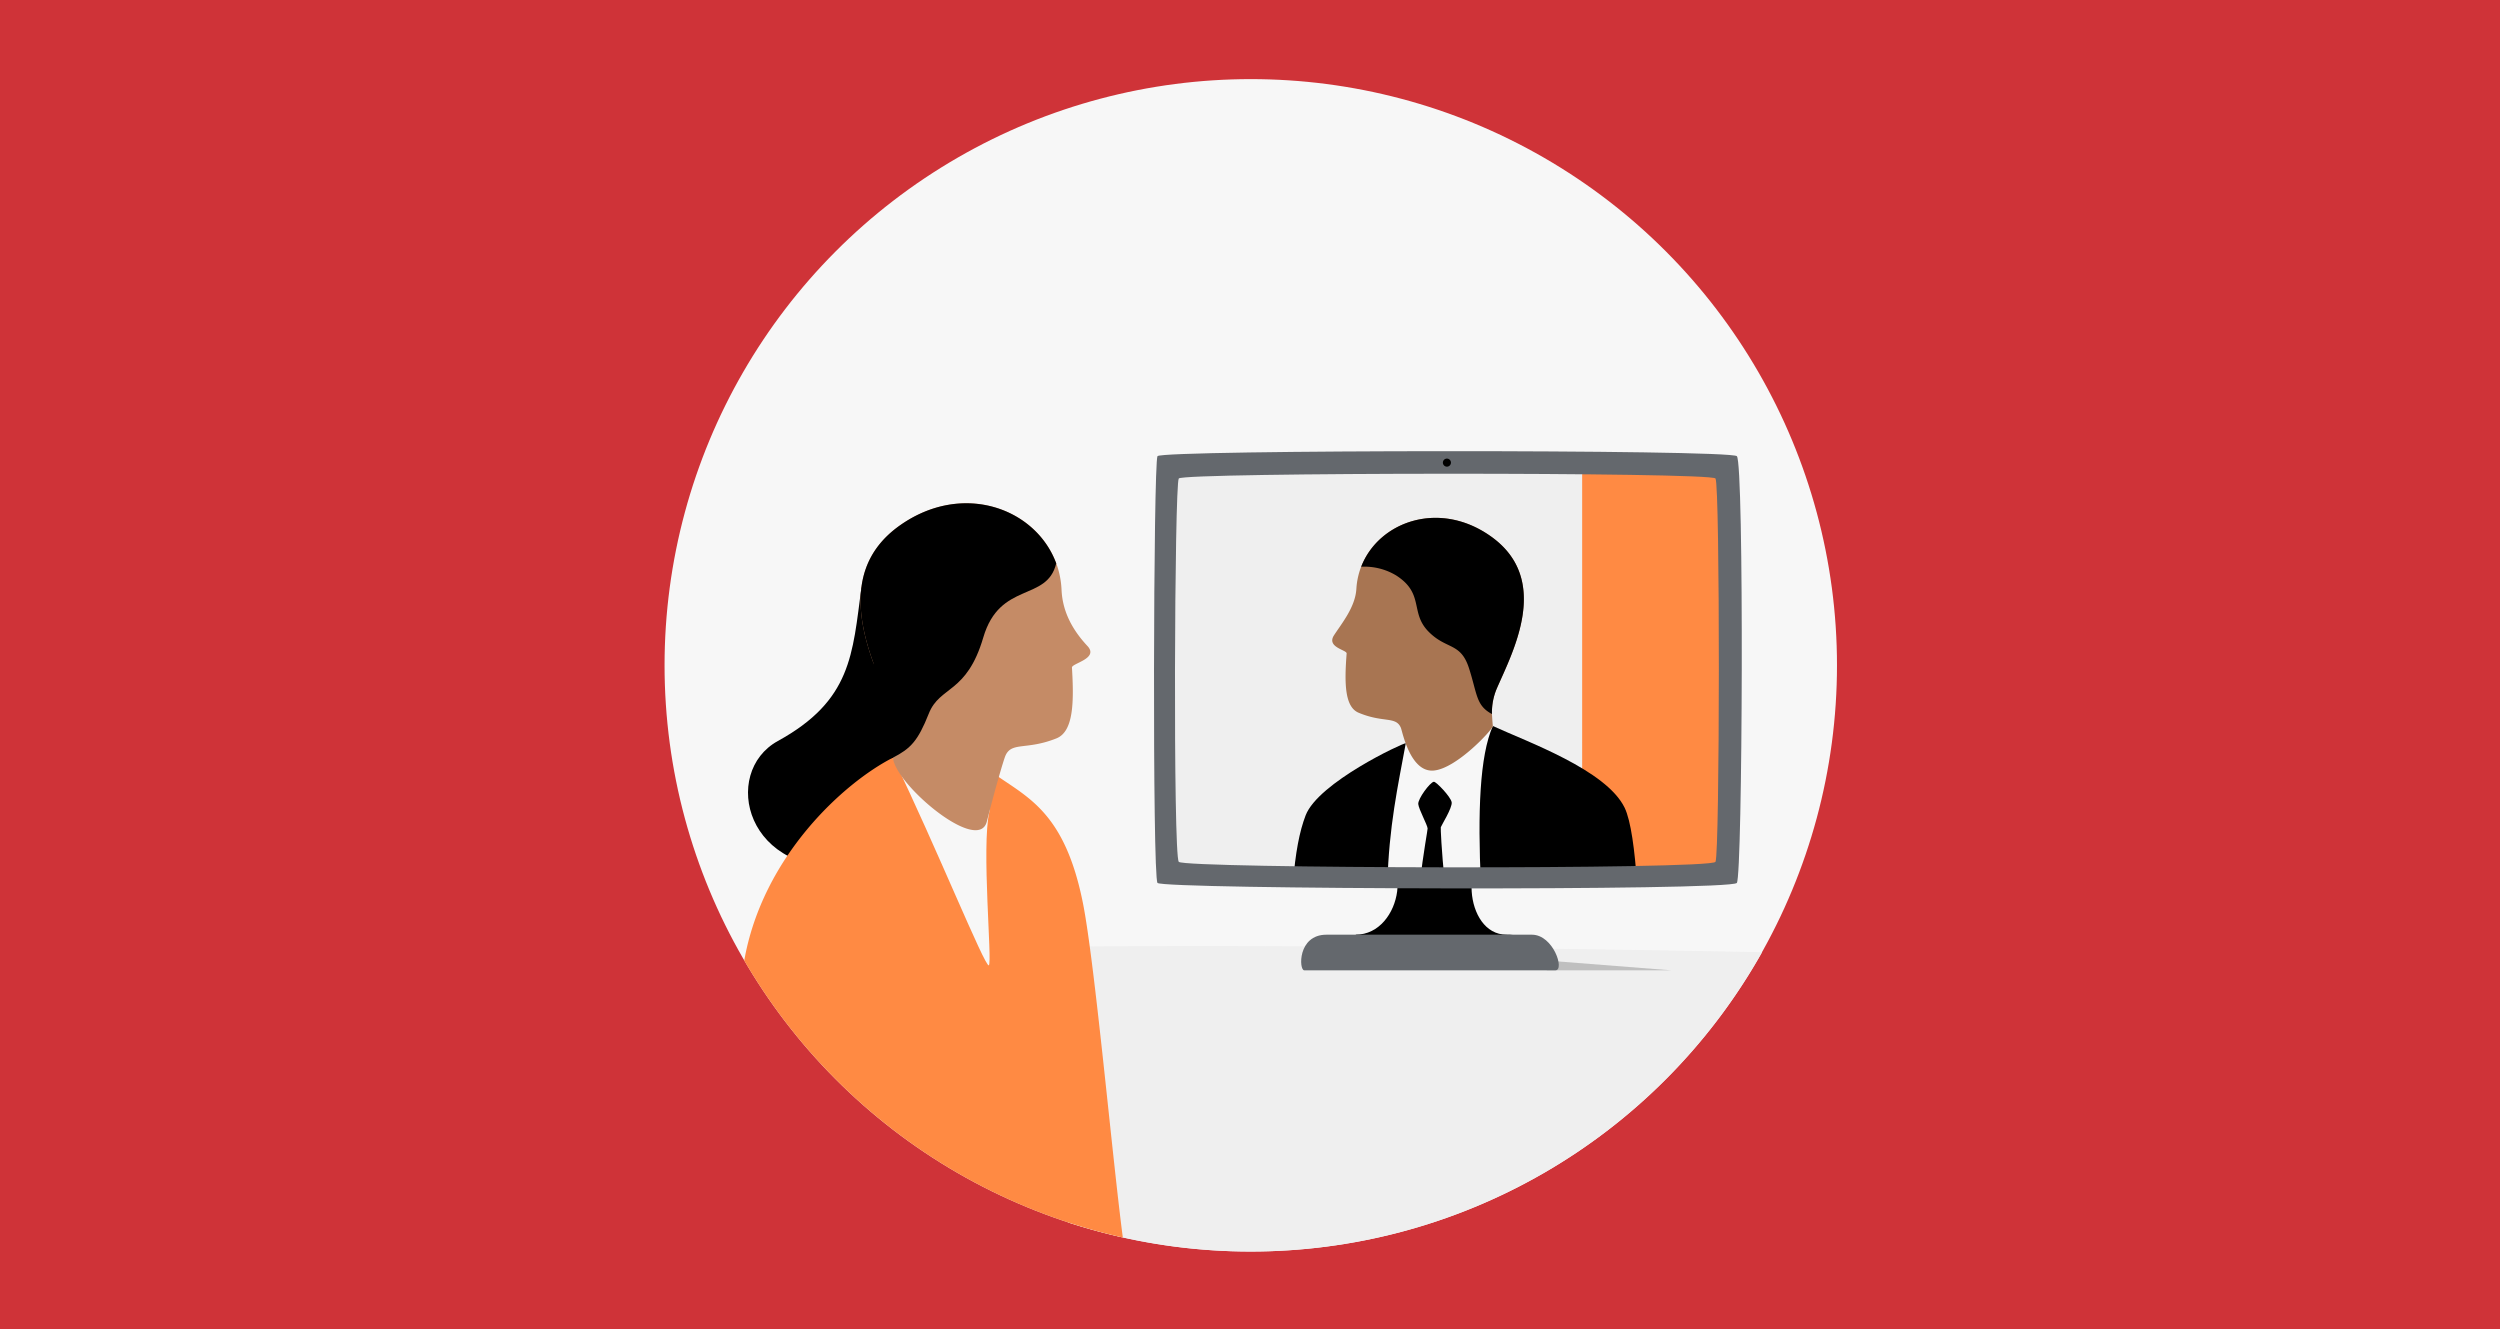
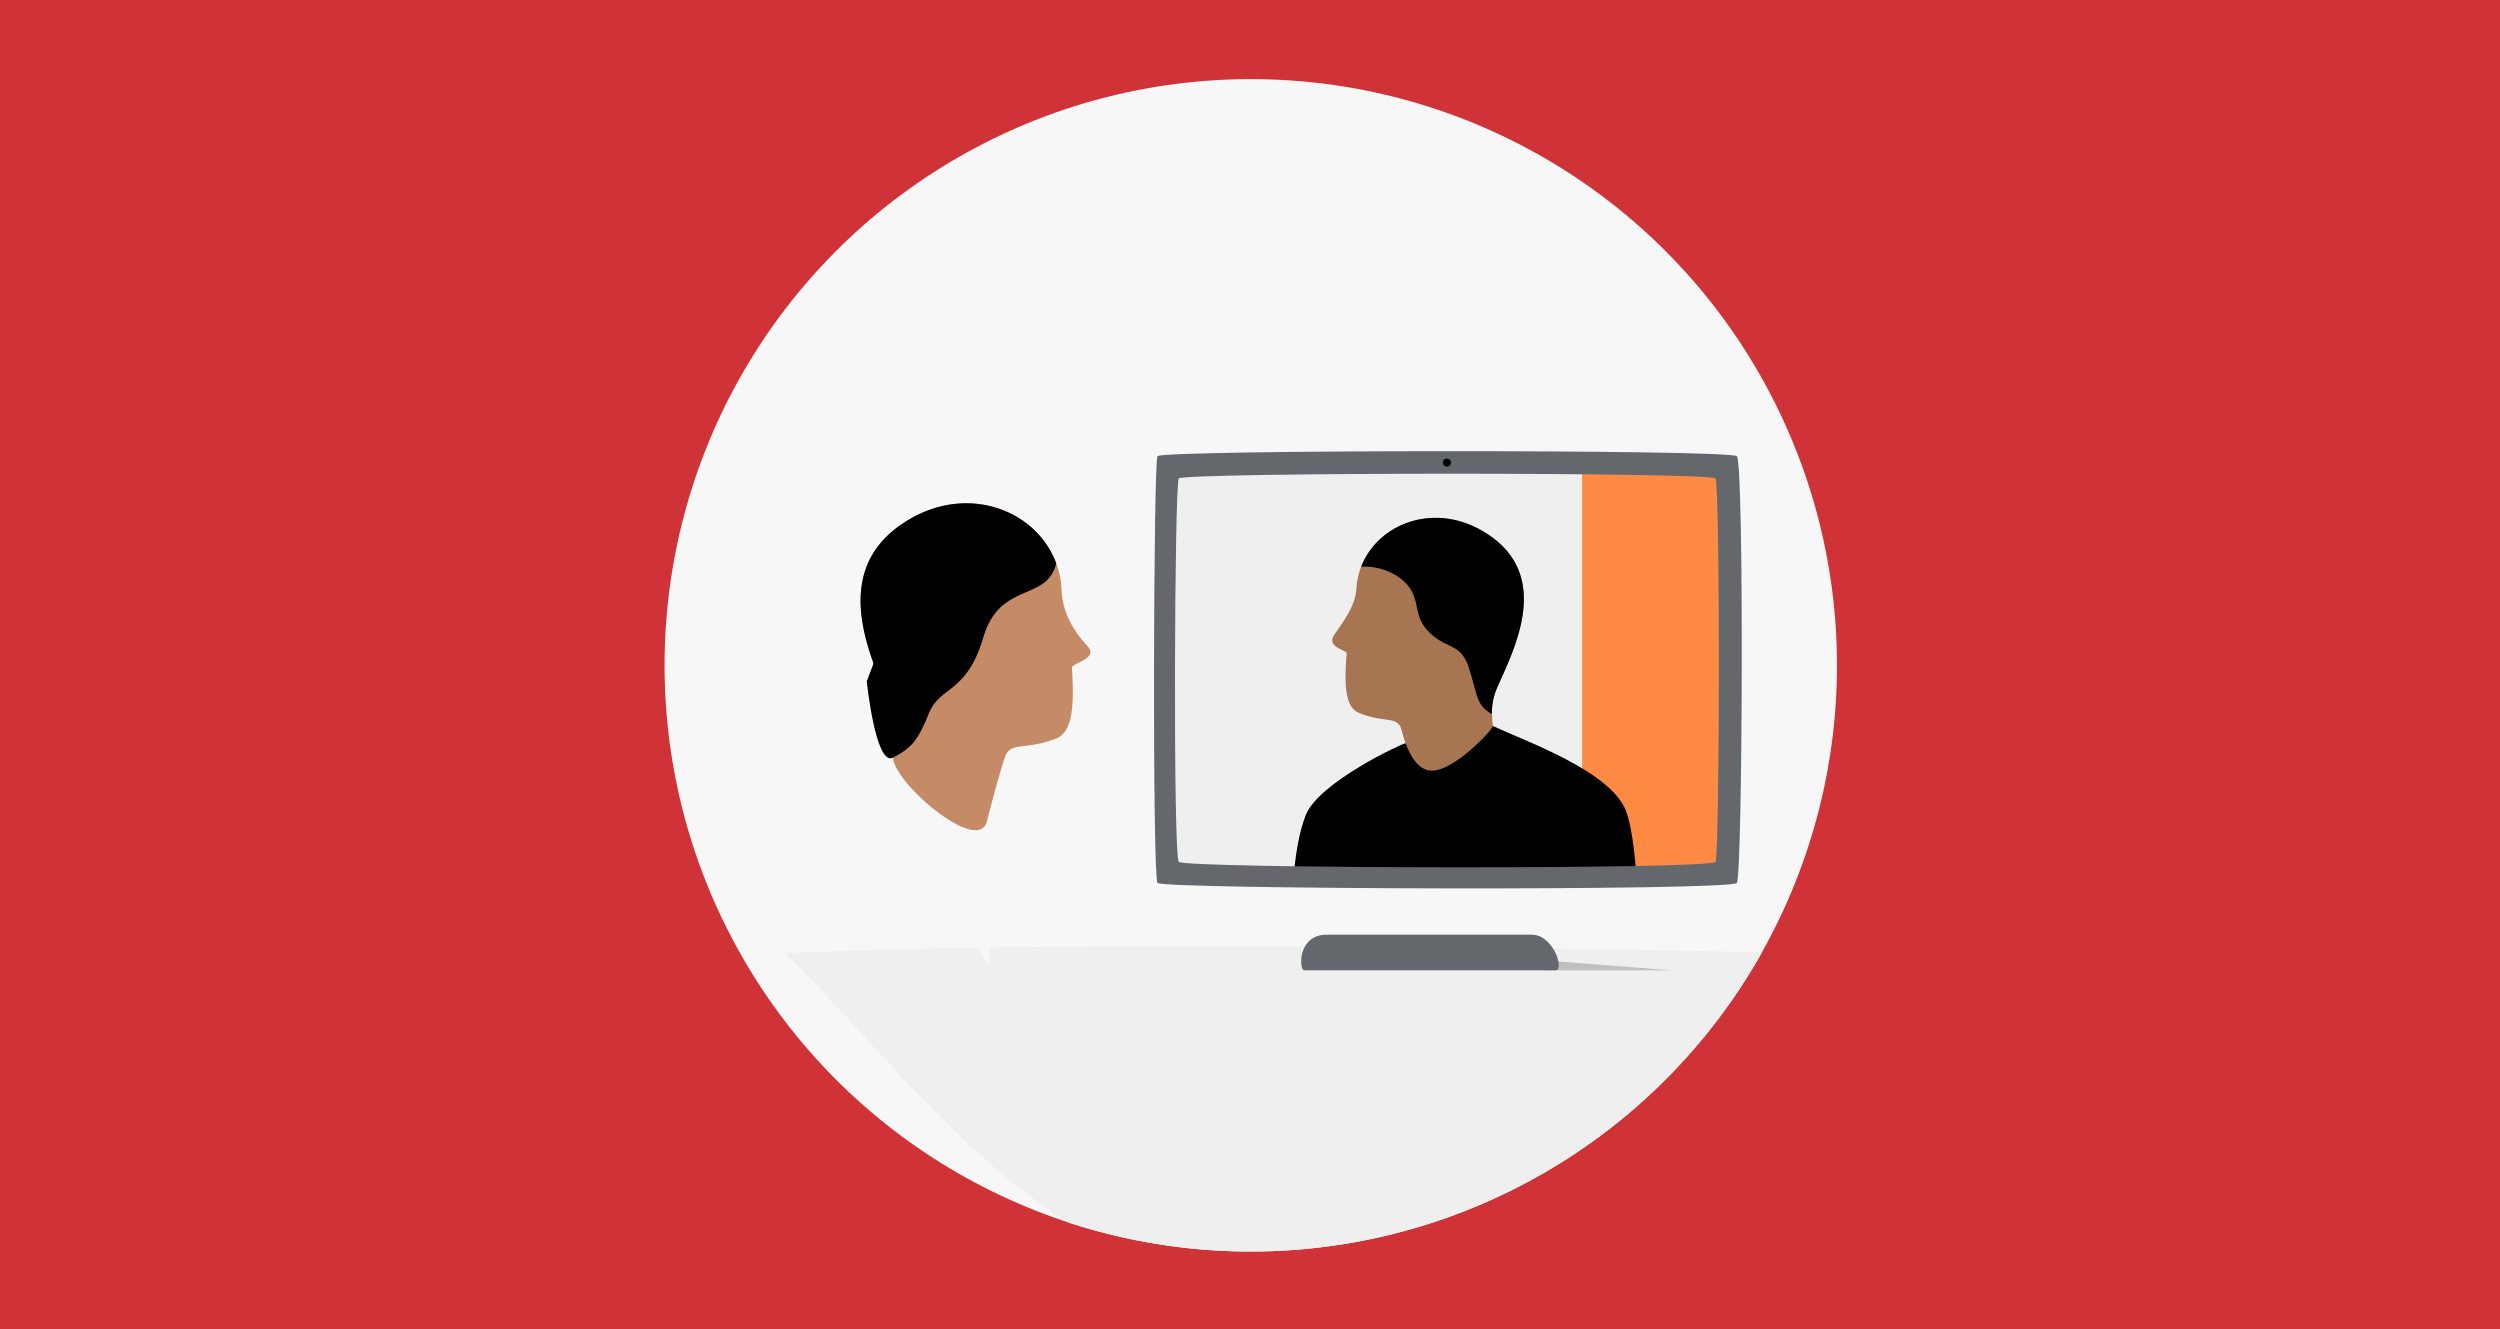
<svg xmlns="http://www.w3.org/2000/svg" width="790" height="420" viewBox="0 0 790 420">
  <defs>
    <style>.a{fill:#cf3338;}.b{fill:#f7f7f7;}.c{fill:#efefef;}.d{opacity:0.2;mix-blend-mode:multiply;isolation:isolate;}.e{fill:#ff8a43;}.f{fill:#c58b66;}.g{fill:#a87552;}.h{fill:#64686d;}</style>
  </defs>
  <g transform="translate(-563.745 2.83)">
    <rect class="a" width="790" height="420" transform="translate(563.745 -2.83)" />
    <g transform="translate(-71.735 -13.051)">
      <circle class="b" cx="185.243" cy="185.243" r="185.243" transform="translate(845.481 35.221)" />
-       <path d="M1170.375,369.681c-13.669,0-14.992-27.267-2.2-27.267s-12.568-5.62-12.568-5.62-46.081,5.516-29.985,5.516,12.029,27.371-2.964,27.371l14.208,7.682S1184.045,369.681,1170.375,369.681Z" transform="translate(-58.816 -64.098)" />
      <path class="c" d="M1202.563,385.058c-33.335-.643-108.785-1.935-176.662-1.935-90.347,0-132.112,2.29-132.112,2.29C917.2,407.555,947,447.9,983.455,470.529a185.432,185.432,0,0,0,219.108-85.471Z" transform="translate(-10.268 -73.945)" />
      <path class="d" d="M1200.832,389.068l-1.352,2.982h39.359Z" transform="translate(-75.241 -75.208)" />
      <path class="c" d="M1224.747,190.5c-1.547-2.172-178.156-2.061-179.6,0s-1.93,126.024,0,128.284,178.147,2.64,179.6,0S1226.294,192.676,1224.747,190.5Z" transform="translate(-42.167 -32.667)" />
      <path class="e" d="M1260.844,190.549c-.517-.726-20.589-1.2-47.139-1.425V320.512c26.57-.25,46.652-.795,47.139-1.679C1262.3,316.192,1262.391,192.72,1260.844,190.549Z" transform="translate(-78.264 -32.711)" />
      <g transform="translate(870.661 169.255)">
-         <path d="M888.4,287.739c-18.069,9.934-10.38,43.662,24.806,39.568s35.348-68.569,35.348-68.569l-33.751-19.506C911.985,260.4,911.7,274.933,888.4,287.739Z" transform="translate(-877.779 -212.616)" />
-         <path class="e" d="M957.5,312.309s-10.452-17.352-33.03-5.867c-15.46,7.865-41.209,31.165-47.01,64.12A185.514,185.514,0,0,0,997.09,458.082c-3.373-25.647-8.867-87-12.62-105.737C978.93,324.679,967.856,319.433,957.5,312.309Z" transform="translate(-877.458 -226.066)" />
        <path class="b" d="M937.156,307.5c13.315,27.388,29.13,66.494,30.281,65.631s-2.4-37.359.175-48.562S937.156,307.5,937.156,307.5Z" transform="translate(-890.146 -227.127)" />
        <path class="f" d="M987.654,232.828c-.987-22.569-28.081-36.512-50.949-20.492s-8.616,43.452-2.883,57.279a22.953,22.953,0,0,1,1.706,9.778c-.091.858-.43,2.525-1.083,5.5-1.632,7.436,26.818,32.013,29.6,21.1s5.318-19.544,5.892-20.832c1.974-4.429,6.652-1.652,16.1-5.437,5.38-2.156,5.574-11.323,4.9-22.383-.082-1.35,8.637-2.813,4.886-6.817C991.156,245.533,987.956,239.716,987.654,232.828Z" transform="translate(-887.383 -205.432)" />
        <path d="M936.7,212.337c-22.865,16.023-8.616,43.452-2.883,57.279a22.938,22.938,0,0,1,1.7,9.787c6.126-3.173,5.622-7.29,8.965-17.167s8.578-6.86,15.51-13.608c7.35-7.156,1.732-14.368,12.673-21.139a23.254,23.254,0,0,1,13.3-3.076C979.591,207.112,956.557,198.427,936.7,212.337Z" transform="translate(-887.383 -205.433)" />
        <path d="M941.665,224.255l-15.043,39.657s2.774,26.987,8.3,24.117,7.833-5.166,11.317-13.945,11.962-6.181,17.207-24.028,20.138-11.18,23.049-23.422l-15.058-10.755Z" transform="translate(-887.908 -207.652)" />
      </g>
      <g transform="translate(1044.057 173.864)">
        <path d="M1160.822,294.817s-26.724,5.575-27.517,5.441-27.655,12.374-31.656,22.812c-1.931,5.04-3.24,11.761-3.993,21.564h108.736c-.725-10.516-1.934-19.882-3.933-24C1196.652,308.7,1171.748,299.838,1160.822,294.817Z" transform="translate(-1097.656 -229.04)" />
-         <path class="b" d="M1141.362,298.36c-2.429,13.253-5.369,26.431-5.8,44.375H1165.1c-1.037-22.337-.4-40.418,3.776-49.817C1168.879,292.918,1145.841,273.923,1141.362,298.36Z" transform="translate(-1105.713 -227.141)" />
        <path d="M1158.493,323.679c-.257-1.725-4.939-6.582-5.636-6.494-1.193.151-5.082,5.4-4.923,7.057s2.91,6.63,2.958,7.719c.018.437-1.319,7.482-2.509,17.427h7.952c-1.1-11-1.351-17.57-1.281-17.826C1155.2,331.025,1158.749,325.4,1158.493,323.679Z" transform="translate(-1108.341 -233.794)" />
        <g transform="translate(12.411)">
          <path class="g" d="M1163.82,217.334c-18.856-13.676-41.646-2.416-42.778,16.4-.346,5.741-4.561,10.806-7.057,14.643s4.07,4.629,3.982,5.753c-.711,9.216-.675,16.865,3.784,18.737,7.828,3.286,11.768,1.034,13.354,4.755.461,1.082,2.883,13.936,10.174,13.529s18.99-13.159,18.893-14.084c-.18-1.732-.246-3.312-.287-3.779a19.146,19.146,0,0,1,1.557-8.133C1170.411,253.7,1182.672,231.011,1163.82,217.334Z" transform="translate(-1113.417 -211.286)" />
          <path d="M1166.289,217.334c-16.37-11.874-35.7-4.945-41.255,9.4a19.4,19.4,0,0,1,11.049,2.747c9.034,5.8,4.25,11.737,10.283,17.806,5.69,5.724,10.1,3.28,12.751,11.563s2.178,11.712,7.244,14.441a19.136,19.136,0,0,1,1.55-8.14C1172.881,253.7,1185.141,231.011,1166.289,217.334Z" transform="translate(-1115.886 -211.286)" />
        </g>
      </g>
      <path class="h" d="M1226.073,186.1c-2.319-2.158-181.788-2.045-183.079,0s-1.637,132.82,0,134.858,181.264,2.566,183.079,0S1228.393,188.254,1226.073,186.1Zm-6.752,128.194c-1.373,2.493-167.777,2.134-169.6,0s-1.365-119.195,0-121.141,168.139-2.051,169.6,0S1220.694,311.8,1219.321,314.289Z" transform="translate(-41.747 -31.733)" />
      <path class="h" d="M1173.859,378.558h-64.922c-9.167,0-8.712,11.258-7.02,11.258h79.374C1184.314,389.816,1180.632,378.558,1173.859,378.558Z" transform="translate(-54.298 -72.975)" />
      <path d="M1159.092,187.508a1.273,1.273,0,1,0,1.272,1.273A1.273,1.273,0,0,0,1159.092,187.508Z" transform="translate(-66.386 -32.368)" />
    </g>
  </g>
</svg>